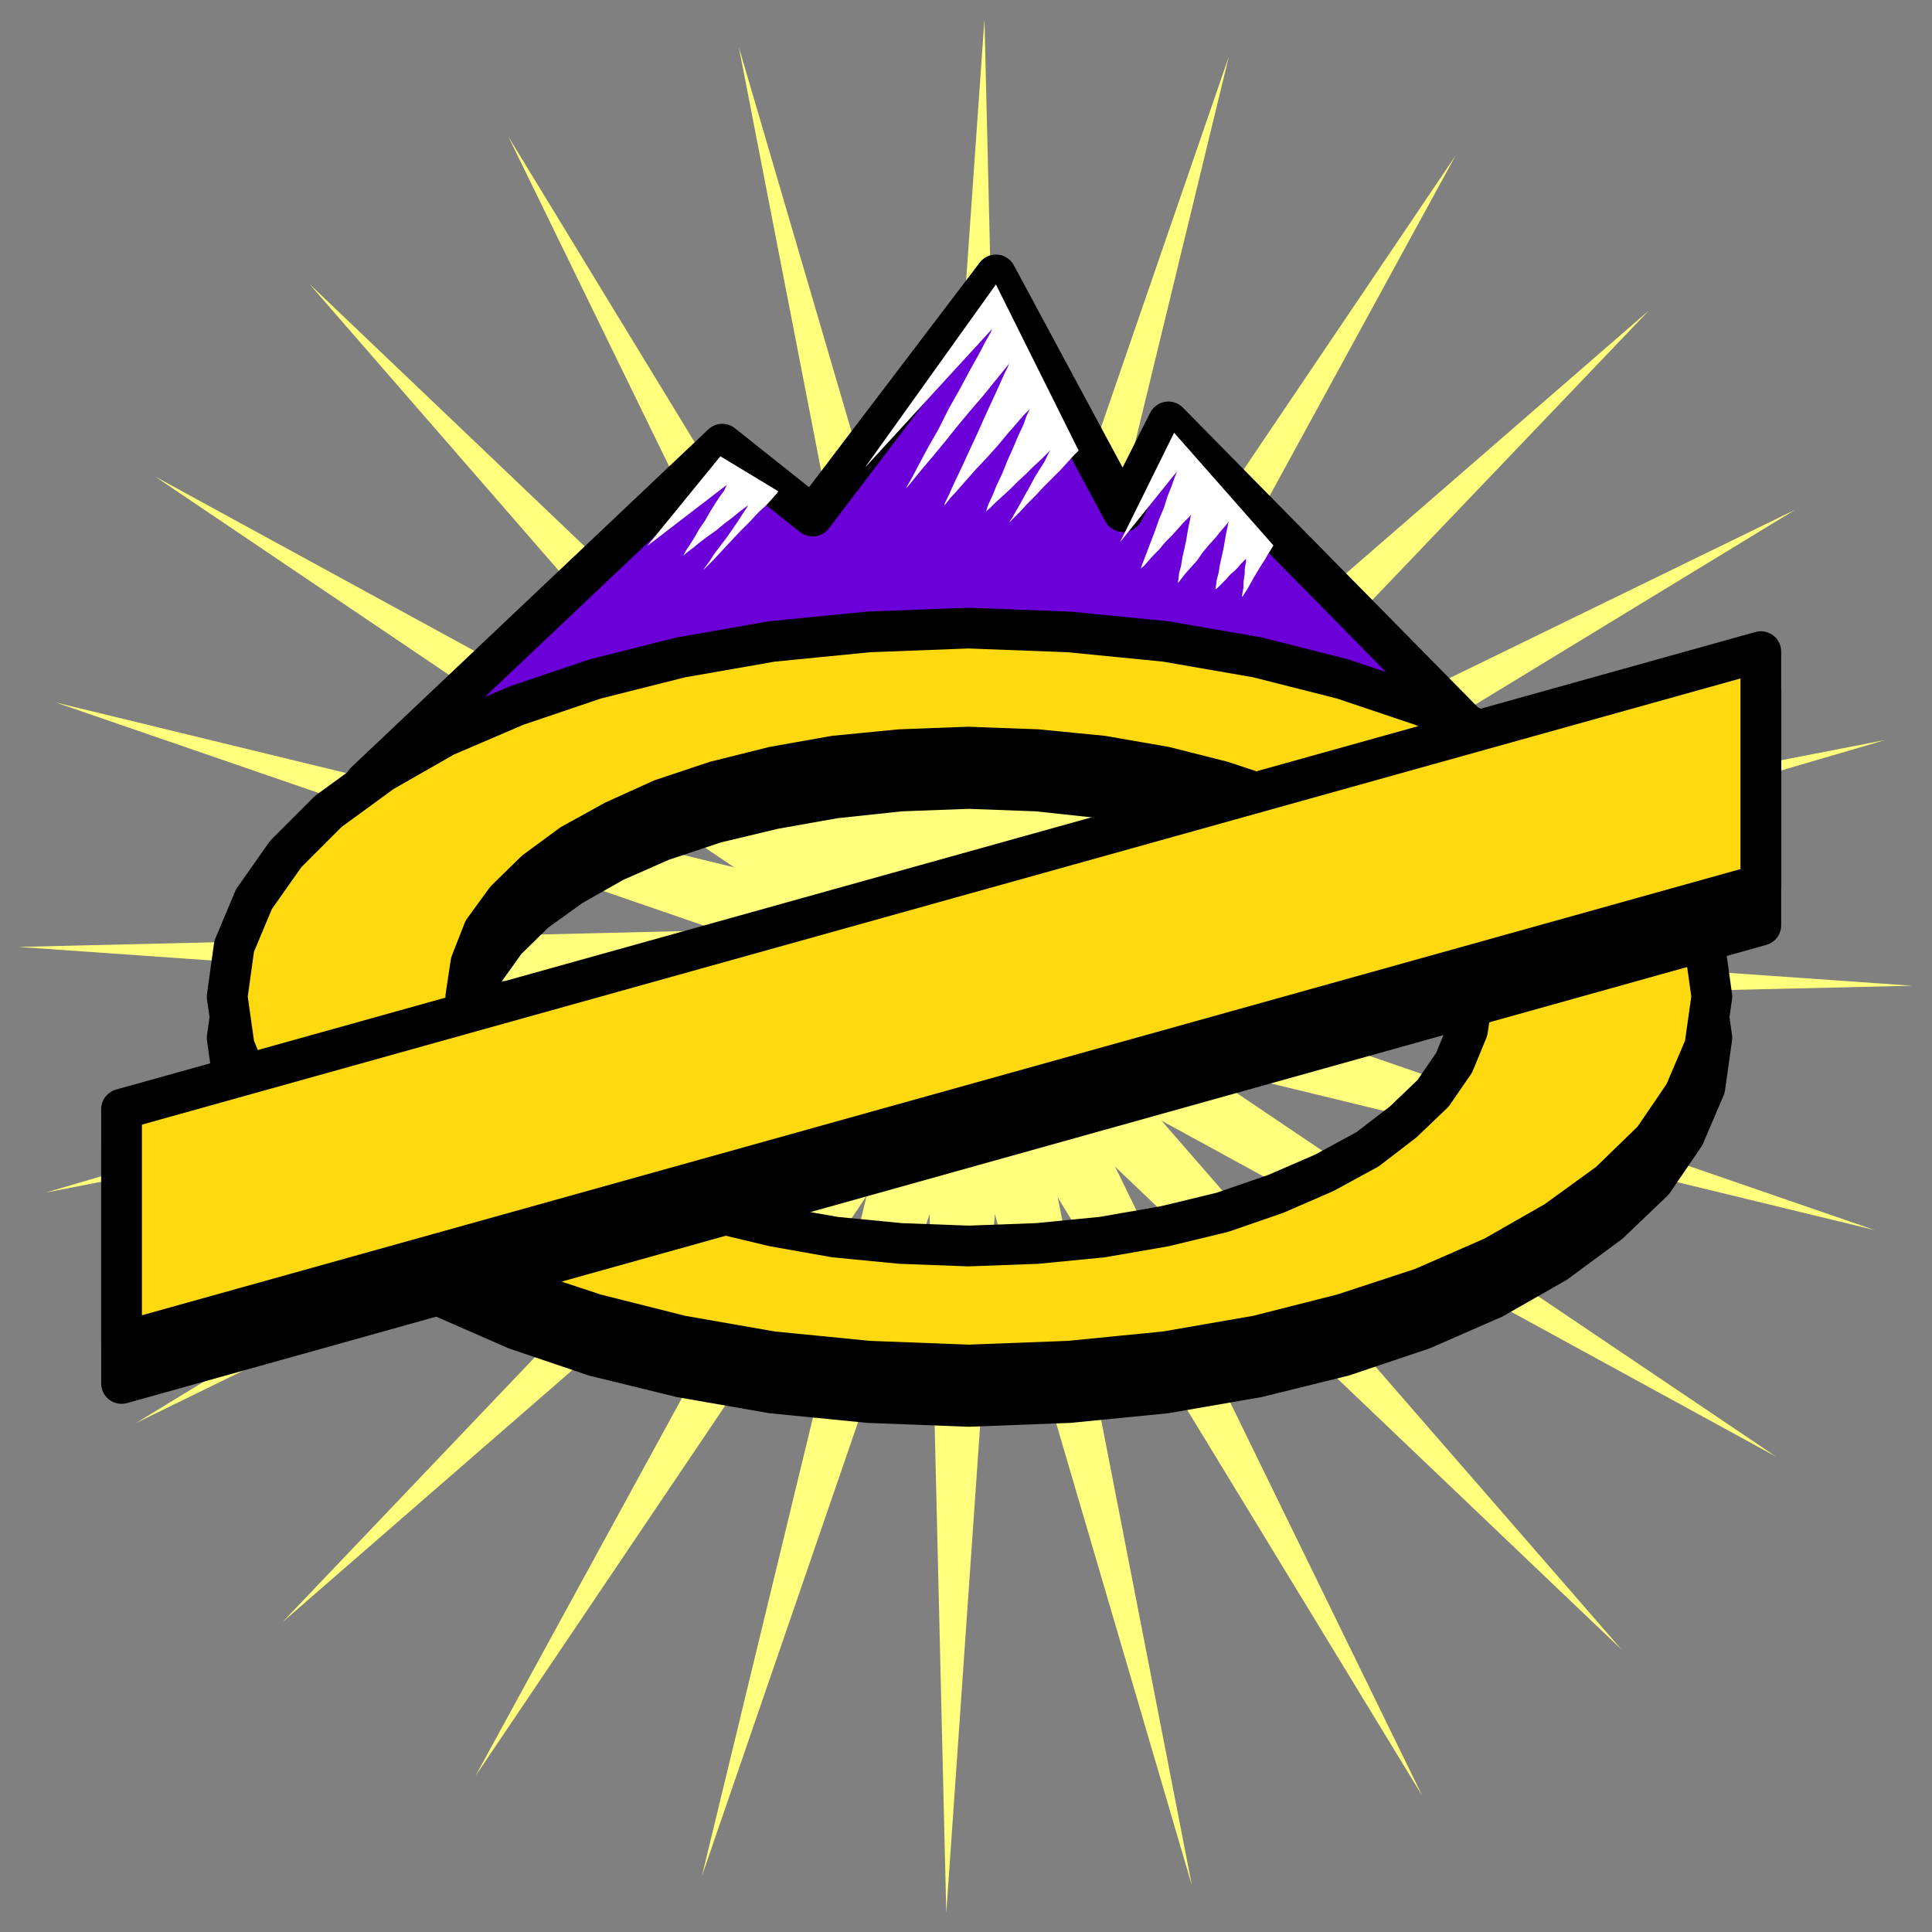
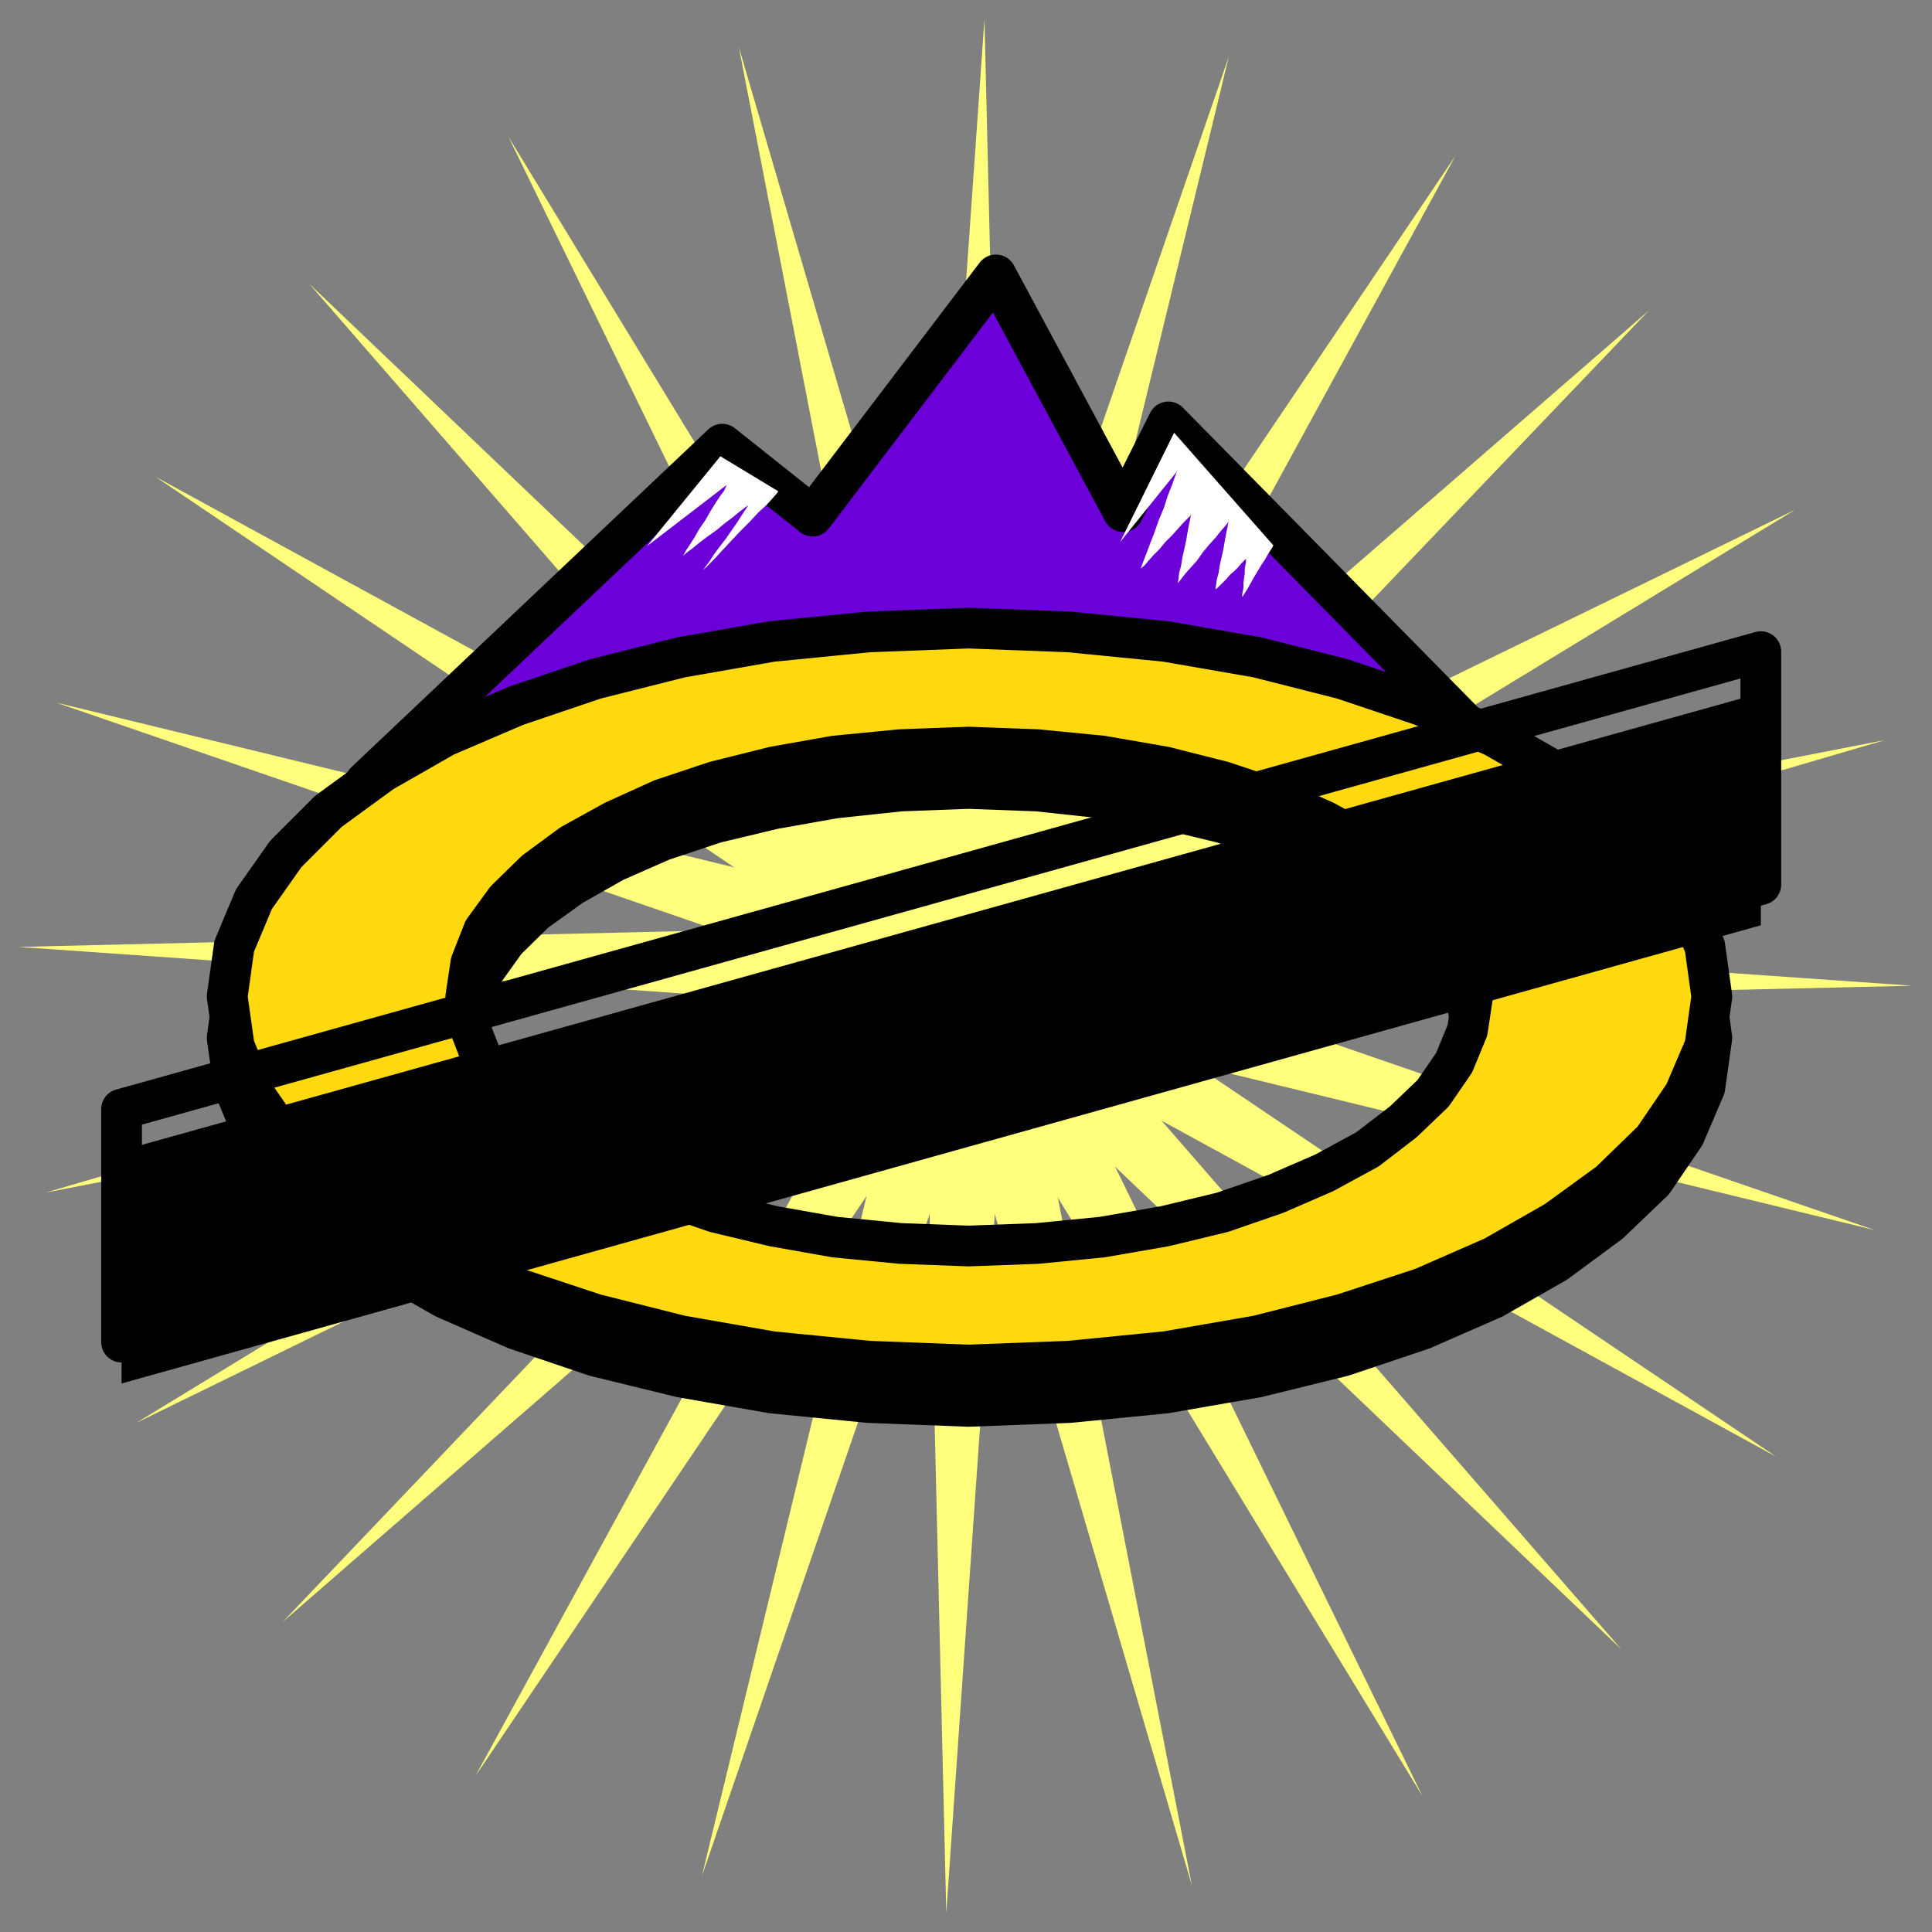
<svg xmlns="http://www.w3.org/2000/svg" xmlns:ns1="http://sodipodi.sourceforge.net/DTD/sodipodi-0.dtd" xmlns:ns2="http://www.inkscape.org/namespaces/inkscape" version="1.0" width="129.808mm" height="129.808mm" id="svg83" ns1:docname="CCM00613.wmf">
  <rect width="100%" height="100%" fill="#808080" stroke="none" />
  <ns1:namedview pagecolor="#ffffff" bordercolor="#666666" borderopacity="1" objecttolerance="10" gridtolerance="10" guidetolerance="10" ns2:pageopacity="0" ns2:pageshadow="2" ns2:window-width="640" ns2:window-height="480" id="namedview85" />
  <defs id="defs3">
    <pattern id="WMFhbasepattern" patternUnits="userSpaceOnUse" width="6" height="6" x="0" y="0" />
  </defs>
  <path style="fill:#ffff7d;fill-rule:evenodd;fill-opacity:1;stroke:none;" d="  M 232.865,249.187   L 249.995,4.848   L 255.813,249.187   L 232.865,249.187   L 232.865,249.187  z " id="path5" />
  <path style="fill:#ffff7d;fill-rule:evenodd;fill-opacity:1;stroke:none;" d="  M 232.219,245.955   L 312.049,14.382   L 254.358,251.934   L 232.219,245.955   L 232.219,245.955  z " id="path7" />
  <path style="fill:#ffff7d;fill-rule:evenodd;fill-opacity:1;stroke:none;" d="  M 232.542,242.561   L 369.579,39.592   L 252.419,254.035   L 232.542,242.561   L 232.542,242.561  z " id="path9" />
  <path style="fill:#ffff7d;fill-rule:evenodd;fill-opacity:1;stroke:none;" d="  M 233.673,239.491   L 418.705,78.861   L 249.833,255.651   L 233.673,239.491   L 233.673,239.491  z " id="path11" />
  <path style="fill:#ffff7d;fill-rule:evenodd;fill-opacity:1;stroke:none;" d="  M 235.613,236.744   L 455.873,129.441   L 247.086,256.621   L 235.613,236.744   L 235.613,236.744  z " id="path13" />
  <path style="fill:#ffff7d;fill-rule:evenodd;fill-opacity:1;stroke:none;" d="  M 238.198,234.643   L 478.659,187.941   L 244.016,256.621   L 238.198,234.643   L 238.198,234.643  z " id="path15" />
  <path style="fill:#ffff7d;fill-rule:evenodd;fill-opacity:1;stroke:none;" d="  M 241.107,233.189   L 485.607,250.318   L 241.107,255.974   L 241.107,233.189   L 241.107,233.189  z " id="path17" />
  <path style="fill:#ffff7d;fill-rule:evenodd;fill-opacity:1;stroke:none;" d="  M 244.501,232.542   L 476.073,312.372   L 238.521,254.681   L 244.501,232.542   L 244.501,232.542  z " id="path19" />
  <path style="fill:#ffff7d;fill-rule:evenodd;fill-opacity:1;stroke:none;" d="  M 247.733,232.865   L 451.025,369.902   L 236.421,252.581   L 247.733,232.865   L 247.733,232.865  z " id="path21" />
  <path style="fill:#ffff7d;fill-rule:evenodd;fill-opacity:1;stroke:none;" d="  M 250.965,233.997   L 411.756,418.867   L 234.805,250.157   L 250.965,233.997   L 250.965,233.997  z " id="path23" />
  <path style="fill:#ffff7d;fill-rule:evenodd;fill-opacity:1;stroke:none;" d="  M 253.712,235.936   L 361.176,456.035   L 233.997,247.248   L 253.712,235.936   L 253.712,235.936  z " id="path25" />
  <path style="fill:#ffff7d;fill-rule:evenodd;fill-opacity:1;stroke:none;" d="  M 255.813,238.36   L 302.676,478.82   L 233.835,244.339   L 255.813,238.36   L 255.813,238.36  z " id="path27" />
  <path style="fill:#ffff7d;fill-rule:evenodd;fill-opacity:1;stroke:none;" d="  M 257.267,241.43   L 240.299,485.769   L 234.481,241.43   L 257.267,241.43   L 257.267,241.43  z " id="path29" />
  <path style="fill:#ffff7d;fill-rule:evenodd;fill-opacity:1;stroke:none;" d="  M 257.913,244.824   L 178.245,476.396   L 235.774,238.845   L 257.913,244.824   L 257.913,244.824  z " id="path31" />
  <path style="fill:#ffff7d;fill-rule:evenodd;fill-opacity:1;stroke:none;" d="  M 257.59,248.056   L 120.715,451.025   L 237.875,236.582   L 257.59,248.056   L 257.59,248.056  z " id="path33" />
  <path style="fill:#ffff7d;fill-rule:evenodd;fill-opacity:1;stroke:none;" d="  M 256.459,251.288   L 71.75,411.918   L 240.299,234.966   L 256.459,251.288   L 256.459,251.288  z " id="path35" />
  <path style="fill:#ffff7d;fill-rule:evenodd;fill-opacity:1;stroke:none;" d="  M 254.52,253.873   L 34.582,361.337   L 243.208,234.158   L 254.52,253.873   L 254.52,253.873  z " id="path37" />
  <path style="fill:#ffff7d;fill-rule:evenodd;fill-opacity:1;stroke:none;" d="  M 251.934,256.136   L 11.635,302.838   L 246.117,233.997   L 251.934,256.136   L 251.934,256.136  z " id="path39" />
  <path style="fill:#ffff7d;fill-rule:evenodd;fill-opacity:1;stroke:none;" d="  M 248.864,257.59   L 4.686,240.461   L 248.864,234.643   L 248.864,257.59   L 248.864,257.59  z " id="path41" />
  <path style="fill:#ffff7d;fill-rule:evenodd;fill-opacity:1;stroke:none;" d="  M 245.632,258.075   L 14.221,178.406   L 251.611,236.097   L 245.632,258.075   L 245.632,258.075  z " id="path43" />
  <path style="fill:#ffff7d;fill-rule:evenodd;fill-opacity:1;stroke:none;" d="  M 242.238,257.913   L 39.43,121.038   L 253.712,238.037   L 242.238,257.913   L 242.238,257.913  z " id="path45" />
  <path style="fill:#ffff7d;fill-rule:evenodd;fill-opacity:1;stroke:none;" d="  M 239.168,256.782   L 78.538,72.074   L 255.328,240.622   L 239.168,256.782   L 239.168,256.782  z " id="path47" />
  <path style="fill:#ffff7d;fill-rule:evenodd;fill-opacity:1;stroke:none;" d="  M 236.421,254.843   L 129.118,34.744   L 256.297,243.369   L 236.421,254.843   L 236.421,254.843  z " id="path49" />
  <path style="fill:#ffff7d;fill-rule:evenodd;fill-opacity:1;stroke:none;" d="  M 234.32,252.257   L 187.617,11.958   L 256.297,246.278   L 234.32,252.257   L 234.32,252.257  z " id="path51" />
  <path style="fill:#6b00d9;fill-rule:evenodd;fill-opacity:1;stroke:none;" d="  M 92.758,198.606   L 183.416,112.797   L 206.363,131.057   L 252.904,69.811   L 285.224,129.926   L 296.697,107.141   L 419.513,231.896   L 417.574,230.765   L 412.08,227.694   L 403.353,223.008   L 391.718,217.029   L 377.82,210.403   L 361.822,203.293   L 344.208,196.182   L 325.462,189.557   L 305.747,183.739   L 285.708,179.376   L 265.832,176.467   L 246.117,175.821   L 226.886,176.629   L 207.979,178.245   L 189.718,180.184   L 172.104,182.608   L 155.782,185.355   L 140.592,187.941   L 127.017,190.688   L 115.544,193.273   L 106.009,195.374   L 98.899,197.152   L 94.374,198.283   L 92.758,198.606   L 92.758,198.606  z " id="path53" />
  <path style="fill:none;stroke:#000000;stroke-width:10.342px;stroke-linecap:round;stroke-linejoin:round;stroke-miterlimit:4;stroke-dasharray:none;stroke-opacity:1;" d="  M 92.758,198.606   L 183.416,112.797   L 206.363,131.057   L 252.904,69.811   L 285.224,129.926   L 296.697,107.141   L 419.513,231.896   L 417.574,230.765   L 412.08,227.694   L 403.353,223.008   L 391.718,217.029   L 377.82,210.403   L 361.822,203.293   L 344.208,196.182   L 325.462,189.557   L 305.747,183.739   L 285.708,179.376   L 265.832,176.467   L 246.117,175.821   L 226.886,176.629   L 207.979,178.245   L 189.718,180.184   L 172.104,182.608   L 155.782,185.355   L 140.592,187.941   L 127.017,190.688   L 115.544,193.273   L 106.009,195.374   L 98.899,197.152   L 94.374,198.283   L 92.758,198.606   L 92.758,198.606  " id="path55" />
  <path style="fill:#000000;fill-rule:evenodd;fill-opacity:1;stroke:none;" d="  M 245.955,170.003   L 271.488,170.973   L 296.051,173.397   L 319.321,177.437   L 340.976,182.931   L 361.176,189.718   L 379.275,197.475   L 395.112,206.525   L 408.686,216.544   L 419.836,227.209   L 427.755,238.683   L 432.926,250.803   L 434.704,263.569   L 432.926,276.174   L 427.755,288.294   L 419.836,299.929   L 408.686,310.595   L 395.112,320.614   L 379.275,329.664   L 361.176,337.582   L 340.976,344.369   L 319.321,349.702   L 296.051,353.742   L 271.488,356.166   L 245.955,357.136   L 220.584,356.166   L 196.021,353.742   L 172.912,349.702   L 151.096,344.369   L 131.057,337.582   L 112.958,329.664   L 97.121,320.614   L 83.386,310.595   L 72.558,299.929   L 64.478,288.294   L 59.469,276.174   L 57.691,263.569   L 59.469,250.803   L 64.478,238.683   L 72.558,227.209   L 83.386,216.544   L 97.121,206.525   L 112.958,197.475   L 131.057,189.718   L 151.096,182.931   L 172.912,177.437   L 196.021,173.397   L 220.584,170.973   L 245.955,170.003  z    M 245.955,200.222   L 263.408,200.869   L 279.891,202.646   L 295.728,205.393   L 310.433,208.949   L 324.008,213.473   L 336.289,218.806   L 347.278,224.947   L 356.328,231.573   L 363.923,238.845   L 369.256,246.763   L 372.649,255.005   L 373.942,263.569   L 372.649,272.134   L 369.256,280.376   L 363.923,288.132   L 356.328,295.566   L 347.278,302.192   L 336.289,308.332   L 324.008,313.827   L 310.433,318.352   L 295.728,321.907   L 279.891,324.654   L 263.408,326.432   L 245.955,327.078   L 228.664,326.432   L 212.019,324.654   L 196.505,321.907   L 181.638,318.352   L 168.064,313.827   L 155.782,308.332   L 145.117,302.192   L 135.905,295.566   L 128.472,288.132   L 122.816,280.376   L 119.584,272.134   L 118.291,263.569   L 119.584,255.005   L 122.816,246.763   L 128.472,238.845   L 135.905,231.573   L 145.117,224.947   L 155.944,218.806   L 168.064,213.473   L 181.638,208.949   L 196.505,205.393   L 212.019,202.646   L 228.664,200.869   L 245.955,200.222  z   " id="path57" />
  <path style="fill:none;stroke:#000000;stroke-width:10.342px;stroke-linecap:round;stroke-linejoin:round;stroke-miterlimit:4;stroke-dasharray:none;stroke-opacity:1;" d="  M 245.955,170.003   L 271.488,170.973   L 296.051,173.397   L 319.321,177.437   L 340.976,182.931   L 361.176,189.718   L 379.275,197.475   L 395.112,206.525   L 408.686,216.544   L 419.836,227.209   L 427.755,238.683   L 432.926,250.803   L 434.704,263.569   L 432.926,276.174   L 427.755,288.294   L 419.836,299.929   L 408.686,310.595   L 395.112,320.614   L 379.275,329.664   L 361.176,337.582   L 340.976,344.369   L 319.321,349.702   L 296.051,353.742   L 271.488,356.166   L 245.955,357.136   L 220.584,356.166   L 196.021,353.742   L 172.912,349.702   L 151.096,344.369   L 131.057,337.582   L 112.958,329.664   L 97.121,320.614   L 83.386,310.595   L 72.558,299.929   L 64.478,288.294   L 59.469,276.174   L 57.691,263.569   L 59.469,250.803   L 64.478,238.683   L 72.558,227.209   L 83.386,216.544   L 97.121,206.525   L 112.958,197.475   L 131.057,189.718   L 151.096,182.931   L 172.912,177.437   L 196.021,173.397   L 220.584,170.973   L 245.955,170.003   L 245.955,170.003  " id="path59" />
  <path style="fill:none;stroke:#000000;stroke-width:10.342px;stroke-linecap:round;stroke-linejoin:round;stroke-miterlimit:4;stroke-dasharray:none;stroke-opacity:1;" d="  M 245.955,200.222   L 263.408,200.869   L 279.891,202.646   L 295.728,205.393   L 310.433,208.949   L 324.008,213.473   L 336.289,218.806   L 347.278,224.947   L 356.328,231.573   L 363.923,238.845   L 369.256,246.763   L 372.649,255.005   L 373.942,263.569   L 372.649,272.134   L 369.256,280.376   L 363.923,288.132   L 356.328,295.566   L 347.278,302.192   L 336.289,308.332   L 324.008,313.827   L 310.433,318.352   L 295.728,321.907   L 279.891,324.654   L 263.408,326.432   L 245.955,327.078   L 228.664,326.432   L 212.019,324.654   L 196.505,321.907   L 181.638,318.352   L 168.064,313.827   L 155.782,308.332   L 145.117,302.192   L 135.905,295.566   L 128.472,288.132   L 122.816,280.376   L 119.584,272.134   L 118.291,263.569   L 119.584,255.005   L 122.816,246.763   L 128.472,238.845   L 135.905,231.573   L 145.117,224.947   L 155.944,218.806   L 168.064,213.473   L 181.638,208.949   L 196.505,205.393   L 212.019,202.646   L 228.664,200.869   L 245.955,200.222   L 245.955,200.222  " id="path61" />
  <path style="fill:#ffd90f;fill-rule:evenodd;fill-opacity:1;stroke:none;" d="  M 245.955,159.499   L 271.488,160.469   L 296.051,162.893   L 319.321,166.933   L 340.976,172.427   L 361.176,179.214   L 379.275,186.971   L 395.112,196.021   L 408.686,206.04   L 419.836,216.867   L 427.755,228.341   L 432.926,240.299   L 434.704,253.065   L 432.926,265.67   L 427.755,277.79   L 419.836,289.425   L 408.686,300.252   L 395.112,310.11   L 379.275,319.16   L 361.176,327.078   L 340.976,333.704   L 319.321,339.198   L 296.051,343.238   L 271.488,345.662   L 245.955,346.632   L 220.584,345.662   L 196.021,343.238   L 172.912,339.198   L 151.096,333.704   L 131.057,327.078   L 112.958,319.16   L 97.121,310.11   L 83.386,300.252   L 72.558,289.425   L 64.478,277.79   L 59.469,265.67   L 57.691,253.065   L 59.469,240.299   L 64.478,228.341   L 72.558,216.867   L 83.386,206.04   L 97.121,196.021   L 112.958,186.971   L 131.057,179.214   L 151.096,172.427   L 172.912,166.933   L 196.021,162.893   L 220.584,160.469   L 245.955,159.499  z    M 245.955,189.718   L 263.408,190.365   L 279.891,191.981   L 295.728,194.728   L 310.433,198.445   L 324.008,202.969   L 336.289,208.464   L 347.278,214.443   L 356.328,221.23   L 363.923,228.502   L 369.256,236.259   L 372.649,244.501   L 373.942,253.065   L 372.649,261.63   L 369.256,269.872   L 363.923,277.628   L 356.328,284.9   L 347.278,291.849   L 336.289,297.828   L 324.008,303.161   L 310.433,307.848   L 295.728,311.403   L 279.891,314.15   L 263.408,315.766   L 245.955,316.412   L 228.664,315.766   L 212.019,314.15   L 196.505,311.403   L 181.638,307.848   L 168.064,303.161   L 155.782,297.828   L 145.117,291.849   L 135.905,284.9   L 128.472,277.628   L 122.816,269.872   L 119.584,261.63   L 118.291,253.065   L 119.584,244.501   L 122.816,236.259   L 128.472,228.502   L 135.905,221.23   L 145.117,214.443   L 155.944,208.464   L 168.064,202.969   L 181.638,198.445   L 196.505,194.728   L 212.019,191.981   L 228.664,190.365   L 245.955,189.718  z   " id="path63" />
  <path style="fill:none;stroke:#000000;stroke-width:10.342px;stroke-linecap:round;stroke-linejoin:round;stroke-miterlimit:4;stroke-dasharray:none;stroke-opacity:1;" d="  M 245.955,159.499   L 271.488,160.469   L 296.051,162.893   L 319.321,166.933   L 340.976,172.427   L 361.176,179.214   L 379.275,186.971   L 395.112,196.021   L 408.686,206.04   L 419.836,216.867   L 427.755,228.341   L 432.926,240.299   L 434.704,253.065   L 432.926,265.67   L 427.755,277.79   L 419.836,289.425   L 408.686,300.252   L 395.112,310.11   L 379.275,319.16   L 361.176,327.078   L 340.976,333.704   L 319.321,339.198   L 296.051,343.238   L 271.488,345.662   L 245.955,346.632   L 220.584,345.662   L 196.021,343.238   L 172.912,339.198   L 151.096,333.704   L 131.057,327.078   L 112.958,319.16   L 97.121,310.11   L 83.386,300.252   L 72.558,289.425   L 64.478,277.79   L 59.469,265.67   L 57.691,253.065   L 59.469,240.299   L 64.478,228.341   L 72.558,216.867   L 83.386,206.04   L 97.121,196.021   L 112.958,186.971   L 131.057,179.214   L 151.096,172.427   L 172.912,166.933   L 196.021,162.893   L 220.584,160.469   L 245.955,159.499   L 245.955,159.499  " id="path65" />
  <path style="fill:none;stroke:#000000;stroke-width:10.342px;stroke-linecap:round;stroke-linejoin:round;stroke-miterlimit:4;stroke-dasharray:none;stroke-opacity:1;" d="  M 245.955,189.718   L 263.408,190.365   L 279.891,191.981   L 295.728,194.728   L 310.433,198.445   L 324.008,202.969   L 336.289,208.464   L 347.278,214.443   L 356.328,221.23   L 363.923,228.502   L 369.256,236.259   L 372.649,244.501   L 373.942,253.065   L 372.649,261.63   L 369.256,269.872   L 363.923,277.628   L 356.328,284.9   L 347.278,291.849   L 336.289,297.828   L 324.008,303.161   L 310.433,307.848   L 295.728,311.403   L 279.891,314.15   L 263.408,315.766   L 245.955,316.412   L 228.664,315.766   L 212.019,314.15   L 196.505,311.403   L 181.638,307.848   L 168.064,303.161   L 155.782,297.828   L 145.117,291.849   L 135.905,284.9   L 128.472,277.628   L 122.816,269.872   L 119.584,261.63   L 118.291,253.065   L 119.584,244.501   L 122.816,236.259   L 128.472,228.502   L 135.905,221.23   L 145.117,214.443   L 155.944,208.464   L 168.064,202.969   L 181.638,198.445   L 196.505,194.728   L 212.019,191.981   L 228.664,190.365   L 245.955,189.718   L 245.955,189.718  " id="path67" />
  <path style="fill:#ffffff;fill-rule:evenodd;fill-opacity:1;stroke:none;" d="  M 182.931,115.867   L 164.347,138.653   L 184.547,123.139   L 184.385,123.462   L 183.901,124.593   L 182.931,125.886   L 181.638,127.825   L 180.345,129.926   L 179.053,132.189   L 177.598,134.289   L 176.305,136.552   L 175.174,138.329   L 174.205,139.784   L 173.72,140.753   L 173.397,141.077   L 173.72,140.915   L 174.689,140.107   L 175.982,139.137   L 177.76,137.683   L 179.699,136.229   L 181.961,134.613   L 183.901,132.997   L 185.84,131.542   L 187.617,130.088   L 189.072,128.957   L 190.041,128.31   L 190.365,127.987   L 190.041,128.31   L 189.395,129.28   L 188.425,130.734   L 187.294,132.512   L 185.84,134.613   L 184.385,136.713   L 182.769,138.814   L 181.315,140.753   L 180.184,142.531   L 179.214,143.824   L 178.568,144.793   L 178.245,145.117   L 178.568,144.793   L 179.699,143.662   L 181.315,142.046   L 183.254,139.945   L 185.517,137.521   L 187.941,134.936   L 190.365,132.512   L 192.627,130.088   L 194.728,128.149   L 196.344,126.371   L 197.313,125.24   L 197.637,124.755   L 182.931,115.867   L 182.931,115.867  z " id="path69" />
-   <path style="fill:#ffffff;fill-rule:evenodd;fill-opacity:1;stroke:none;" d="  M 252.904,72.235   L 219.614,118.776   L 251.934,83.547   L 251.611,84.355   L 250.318,86.618   L 248.541,90.011   L 246.278,94.051   L 243.693,98.899   L 240.945,103.747   L 238.36,108.918   L 235.774,113.443   L 233.512,117.645   L 231.734,121.038   L 230.441,123.301   L 230.118,123.947   L 230.603,123.462   L 232.057,121.685   L 234.158,119.099   L 236.905,115.867   L 239.976,112.15   L 243.208,108.11   L 246.44,104.232   L 249.51,100.677   L 252.257,97.283   L 254.358,94.697   L 255.813,92.92   L 256.297,92.273   L 255.974,93.081   L 255.005,95.021   L 253.712,97.929   L 251.934,101.808   L 249.995,106.009   L 248.056,110.373   L 245.955,114.897   L 244.016,119.099   L 242.238,122.816   L 240.945,125.725   L 239.976,127.664   L 239.814,128.31   L 240.137,127.987   L 241.269,126.533   L 243.046,124.593   L 245.309,122.008   L 247.894,119.099   L 250.641,116.19   L 253.389,113.12   L 255.813,110.211   L 258.075,107.625   L 259.853,105.525   L 261.145,104.232   L 261.63,103.747   L 261.307,104.232   L 260.661,105.686   L 259.853,107.949   L 258.56,110.696   L 257.267,113.766   L 255.813,116.998   L 254.52,120.23   L 253.065,123.301   L 251.934,126.048   L 250.965,128.149   L 250.48,129.603   L 250.318,130.088   L 250.48,129.765   L 251.449,128.957   L 252.742,127.664   L 254.52,126.048   L 256.459,124.27   L 258.398,122.331   L 260.499,120.392   L 262.438,118.453   L 264.216,116.837   L 265.509,115.544   L 266.478,114.574   L 266.801,114.251   L 266.478,114.736   L 265.993,115.705   L 265.185,117.321   L 264.054,119.099   L 262.761,121.2   L 261.469,123.624   L 260.176,125.886   L 259.045,127.987   L 257.913,129.926   L 257.105,131.381   L 256.459,132.35   L 256.297,132.673   L 256.621,132.35   L 257.59,131.381   L 259.045,129.926   L 260.822,127.987   L 262.923,125.886   L 265.024,123.624   L 267.286,121.361   L 269.387,119.261   L 271.164,117.321   L 272.619,115.705   L 273.588,114.736   L 273.912,114.413   L 252.904,72.235   L 252.904,72.235  z " id="path71" />
  <path style="fill:#ffffff;fill-rule:evenodd;fill-opacity:1;stroke:none;" d="  M 298.152,109.888   L 284.416,137.683   L 299.121,119.422   L 298.798,119.907   L 298.313,121.2   L 297.505,123.462   L 296.536,125.886   L 295.566,128.957   L 294.273,132.027   L 293.142,135.259   L 292.011,138.168   L 291.041,140.753   L 290.233,142.854   L 289.748,144.147   L 289.587,144.47   L 289.748,144.309   L 290.556,143.662   L 291.526,142.531   L 292.819,141.077   L 294.435,139.461   L 295.889,137.683   L 297.667,135.905   L 299.121,134.289   L 300.414,132.835   L 301.545,131.704   L 302.192,131.057   L 302.515,130.573   L 302.353,131.057   L 302.192,132.027   L 301.868,133.481   L 301.545,135.259   L 301.222,137.198   L 300.737,139.461   L 300.252,141.561   L 299.929,143.662   L 299.444,145.44   L 299.283,146.894   L 299.121,147.864   L 299.121,148.025   L 299.283,147.864   L 299.929,147.056   L 301.06,145.601   L 302.353,144.147   L 303.969,142.369   L 305.424,140.269   L 307.04,138.329   L 308.656,136.552   L 309.948,134.936   L 311.08,133.643   L 311.726,132.835   L 312.049,132.35   L 311.888,132.835   L 311.726,133.805   L 311.403,135.259   L 311.08,137.037   L 310.756,138.976   L 310.272,141.238   L 309.787,143.339   L 309.464,145.44   L 308.979,147.217   L 308.817,148.51   L 308.656,149.48   L 308.656,149.803   L 308.656,149.641   L 309.14,149.318   L 309.787,148.672   L 310.595,147.864   L 311.403,147.056   L 312.372,145.925   L 313.504,144.955   L 314.312,144.147   L 315.12,143.177   L 315.766,142.531   L 316.251,142.046   L 316.412,141.885   L 316.412,142.208   L 316.412,142.693   L 316.251,143.501   L 316.089,144.47   L 316.089,145.601   L 315.928,146.733   L 315.766,148.025   L 315.766,149.157   L 315.604,150.126   L 315.443,150.934   L 315.443,151.419   L 315.443,151.581   L 315.604,151.419   L 316.089,150.611   L 316.736,149.641   L 317.544,148.187   L 318.352,146.733   L 319.321,145.117   L 320.291,143.501   L 321.26,142.046   L 322.068,140.592   L 322.715,139.622   L 323.2,138.814   L 323.361,138.491   L 298.152,109.888   L 298.152,109.888  z " id="path73" />
  <path style="fill:#000000;fill-rule:evenodd;fill-opacity:1;stroke:none;" d="  M 30.866,292.172   L 30.866,351.318   L 447.147,234.966   L 447.147,175.982   L 30.866,292.172   L 30.866,292.172  z " id="path75" />
-   <path style="fill:none;stroke:#000000;stroke-width:10.342px;stroke-linecap:round;stroke-linejoin:round;stroke-miterlimit:4;stroke-dasharray:none;stroke-opacity:1;" d="  M 30.866,292.172   L 30.866,351.318   L 447.147,234.966   L 447.147,175.982   L 30.866,292.172   L 30.866,292.172  " id="path77" />
-   <path style="fill:#ffd90f;fill-rule:evenodd;fill-opacity:1;stroke:none;" d="  M 30.866,281.668   L 30.866,340.814   L 447.147,224.624   L 447.147,165.478   L 30.866,281.668   L 30.866,281.668  z " id="path79" />
  <path style="fill:none;stroke:#000000;stroke-width:10.342px;stroke-linecap:round;stroke-linejoin:round;stroke-miterlimit:4;stroke-dasharray:none;stroke-opacity:1;" d="  M 30.866,281.668   L 30.866,340.814   L 447.147,224.624   L 447.147,165.478   L 30.866,281.668   L 30.866,281.668  " id="path81" />
</svg>